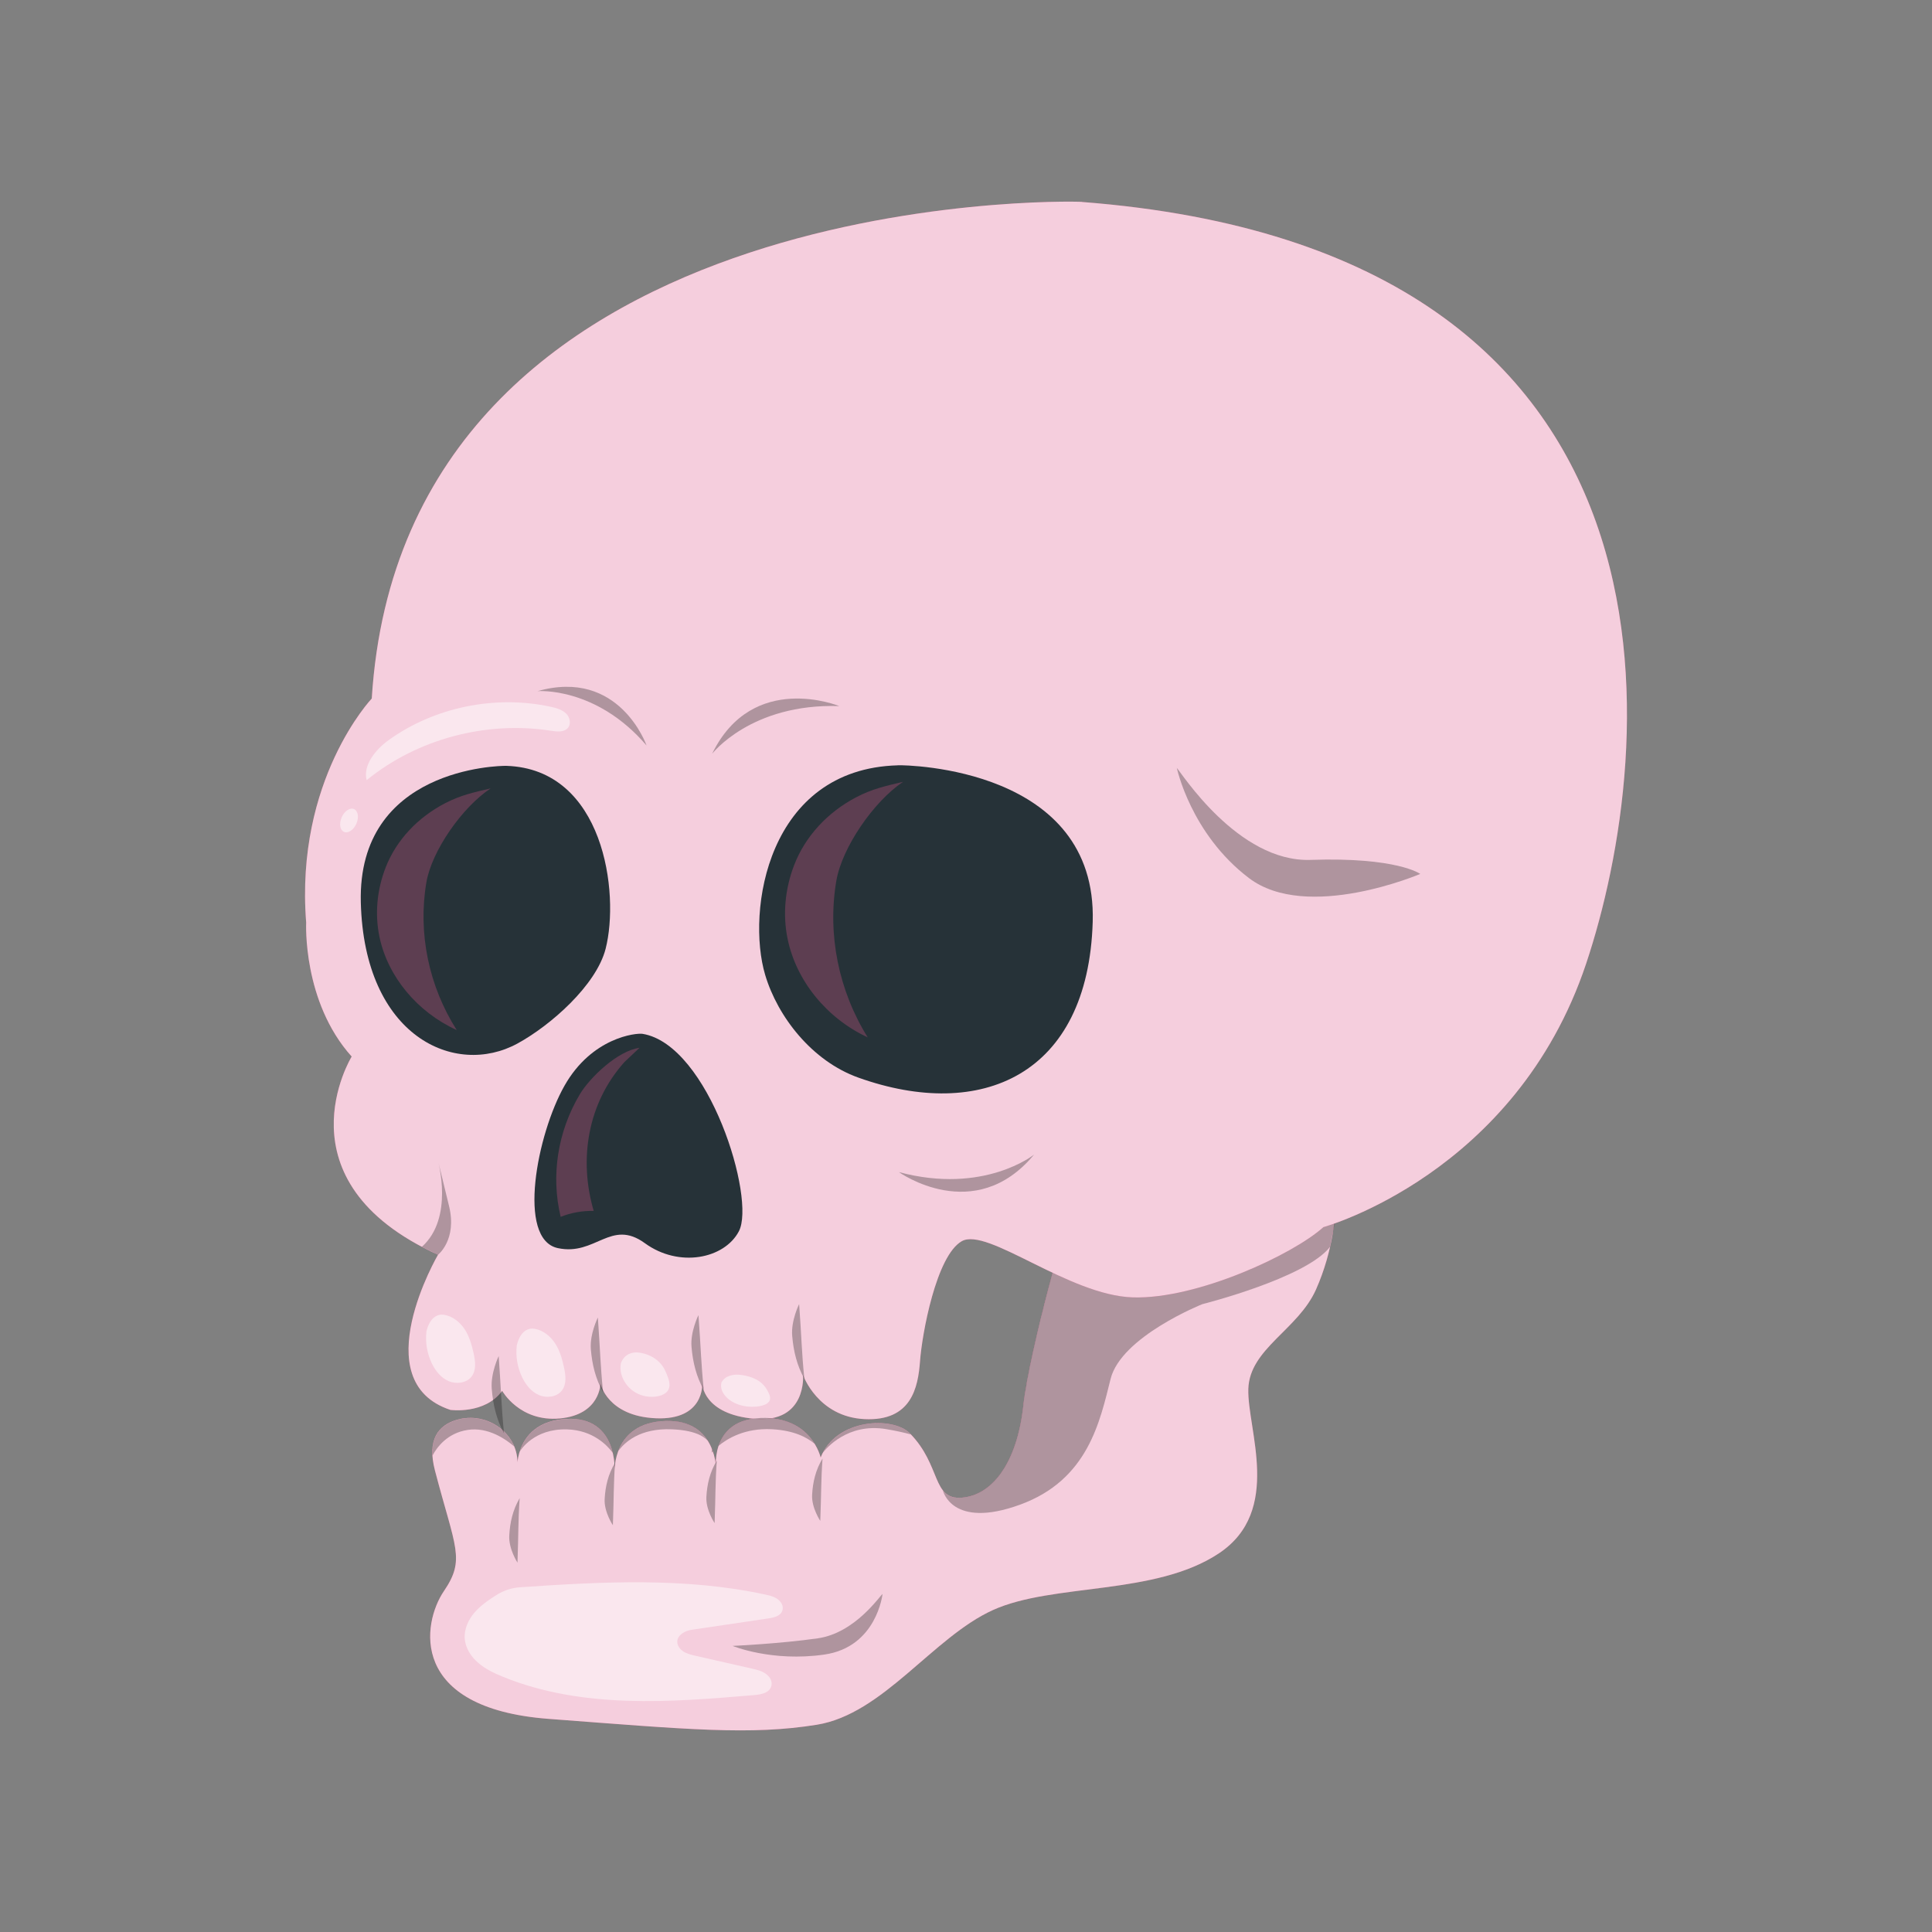
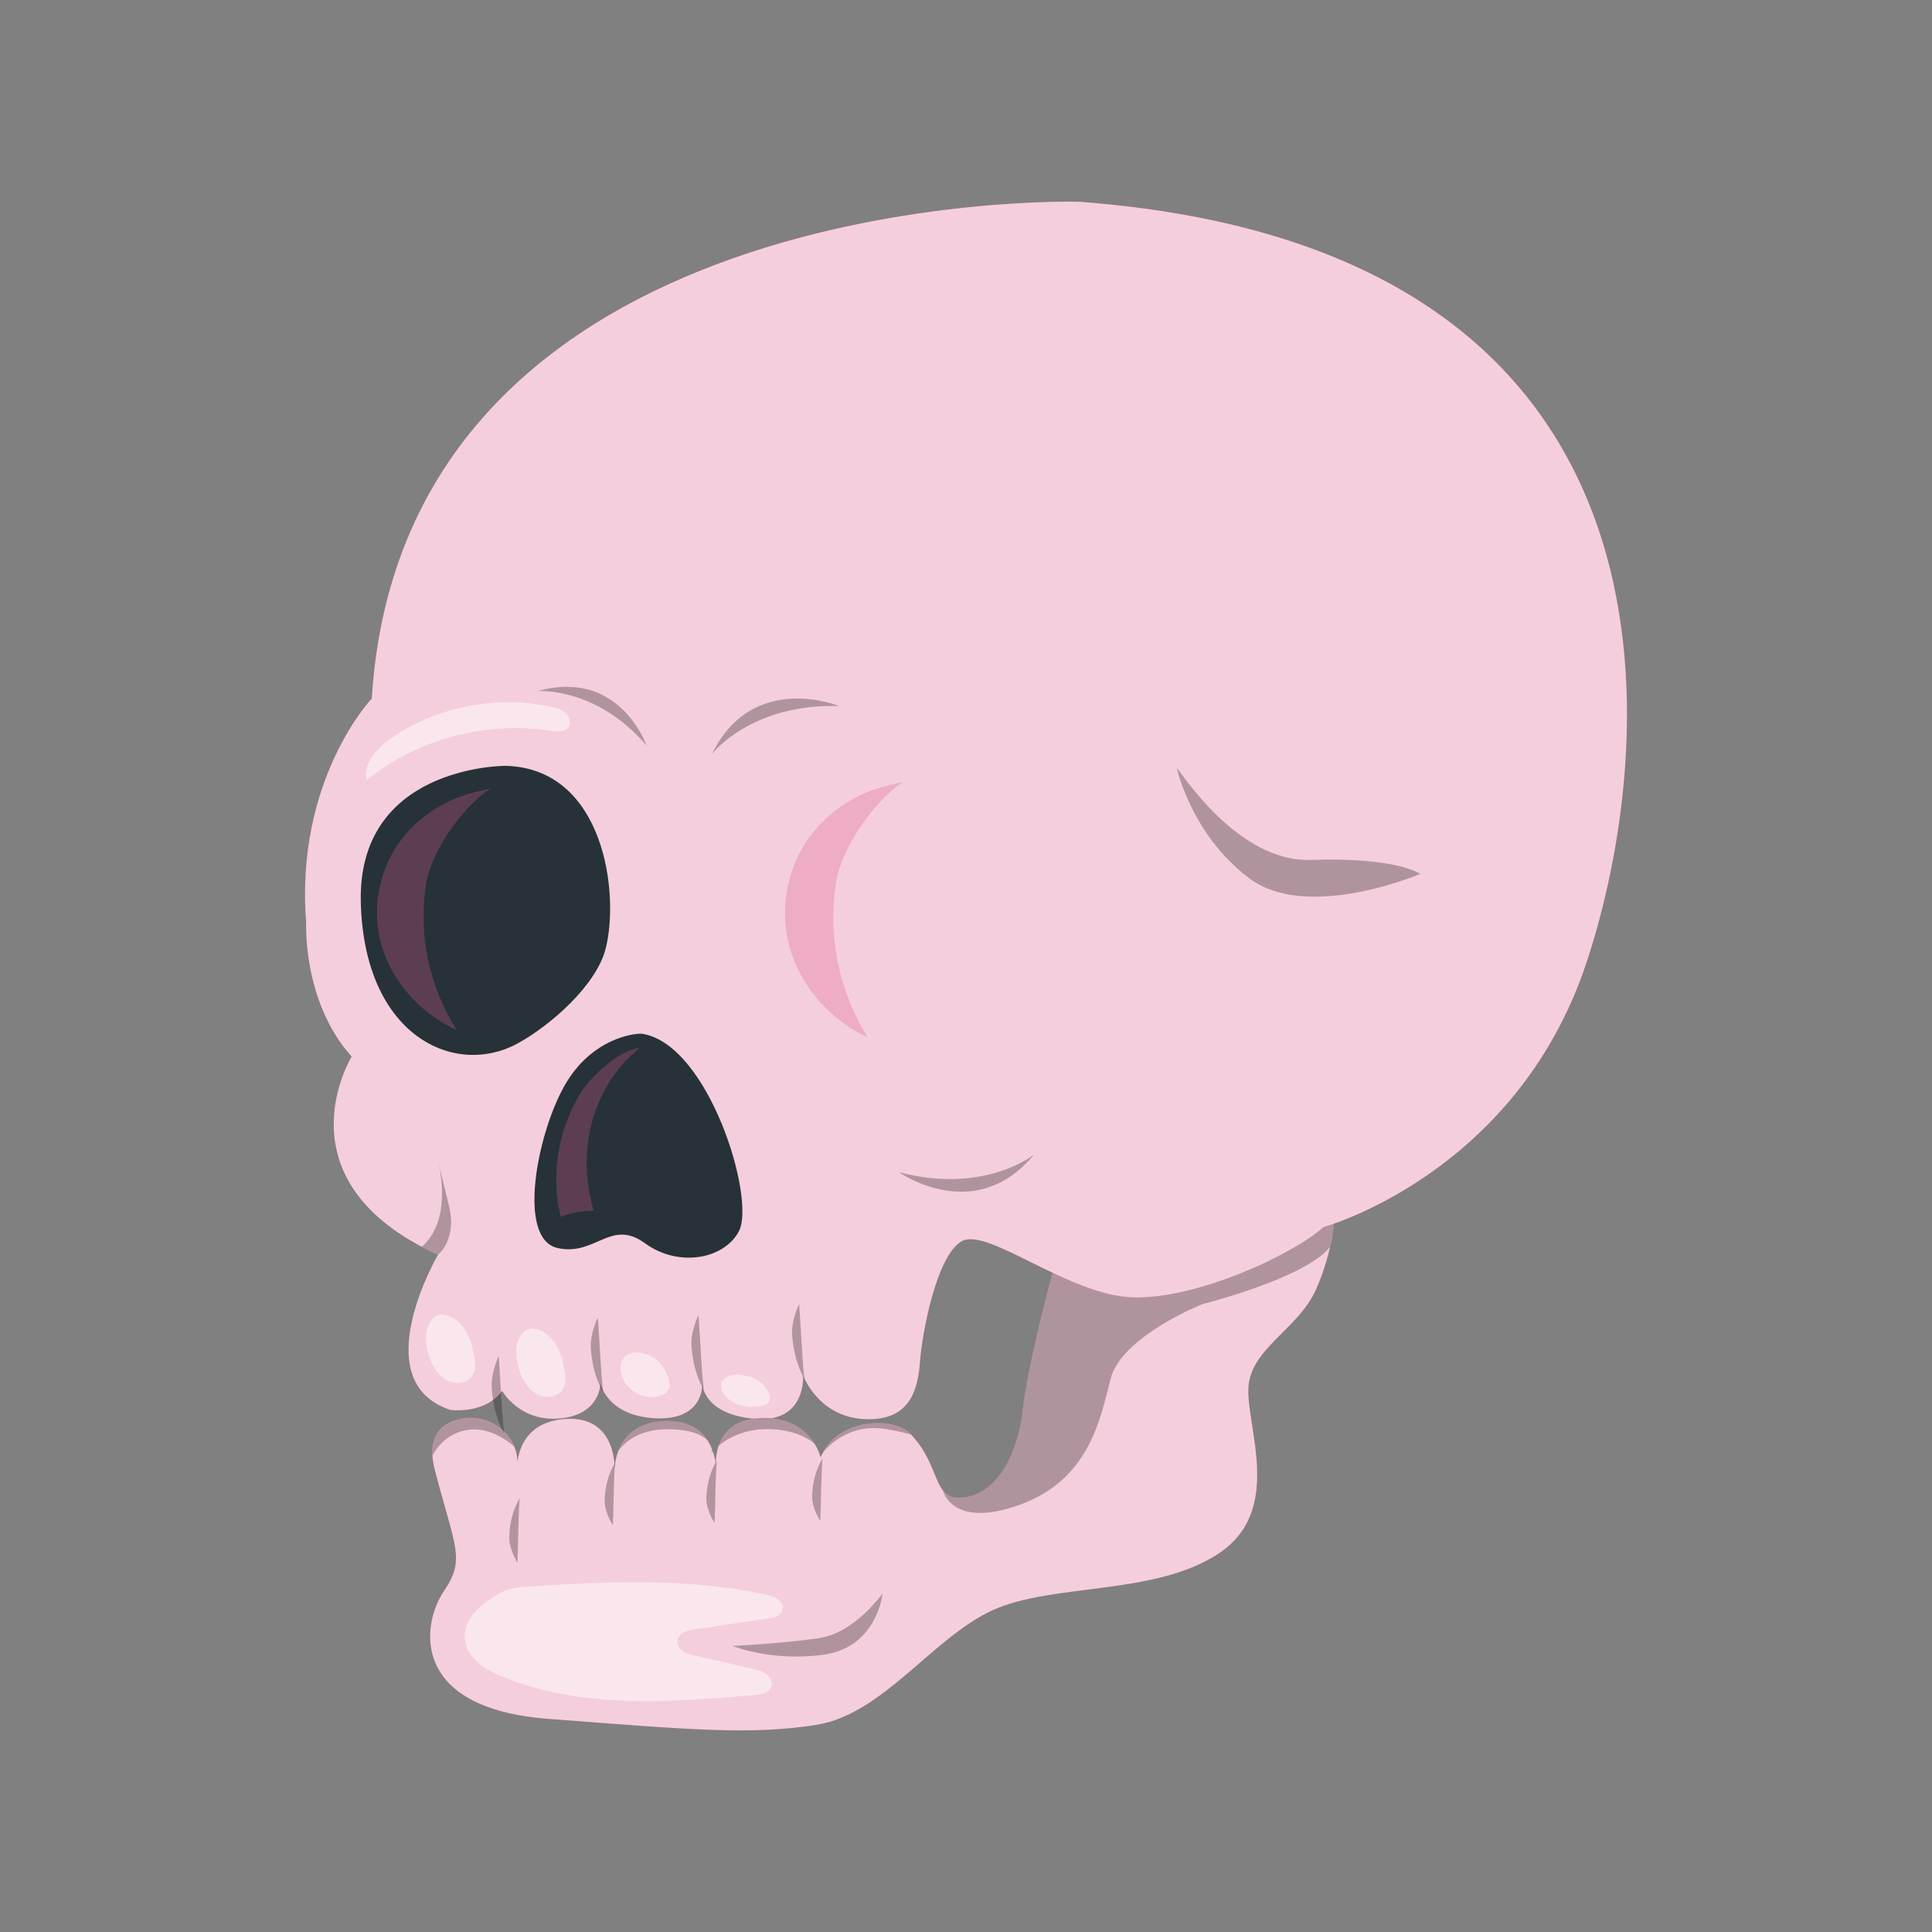
<svg xmlns="http://www.w3.org/2000/svg" id="Layer_1" version="1.1" viewBox="0 0 256 256">
  <rect x="0" y="0" width="256" height="256" fill="#808080" stroke="none" />
  <defs>
    <style>
      .st0, .st1 {
        opacity: .3;
      }

      .st0, .st2 {
        fill: #0c0c0c;
      }

      .st0, .st3, .st4 {
        isolation: isolate;
      }

      .st5 {
        fill: #dd598c;
      }

      .st6 {
        fill: #263238;
      }

      .st7, .st3, .st4 {
        fill: #fff;
      }

      .st8, .st4 {
        opacity: .5;
      }

      .st3 {
        opacity: .7;
      }
    </style>
  </defs>
  <path class="st5" d="M68.55,194.19c.3-4.07-3.91-7.31-8.1-6.03-2.31.71-3.9,2.54-2.82,6.68,2.71,10.35,4.06,11.76,1.19,15.99-2.88,4.23-4.74,15.52,13.87,16.93,18.61,1.41,26.74,2.19,35.53.78,8.8-1.41,15.4-11.6,23.35-15.2,7.95-3.6,21.49-1.88,29.95-7.52,8.46-5.64,3.72-16.46,3.89-21.79.17-5.33,6.6-7.84,8.97-13.17,2.37-5.33,2.54-10.19,2.54-10.19h-35.24s-5.24,17.92-6.09,25.6c-.85,7.68-4.16,11.86-8.14,12.18-3.99.31-2.69-4.25-6.88-8.52-2.26-2.3-9.8-1.97-11.83,3.2,0,0-1.22-5.56-8.07-5.23-6.85.34-5.76,7.07-5.76,7.07,0,0,.18-6.96-6.8-6.68-6.98.28-6.67,6.68-6.67,6.68,0,0,.48-7.32-6.37-6.96-6.85.36-6.55,6.57-6.55,6.57l.03-.4Z" />
  <path class="st3" d="M68.55,194.19c.3-4.07-3.91-7.31-8.1-6.03-2.31.71-3.9,2.54-2.82,6.68,2.71,10.35,4.06,11.76,1.19,15.99-2.88,4.23-4.74,15.52,13.87,16.93,18.61,1.41,26.74,2.19,35.53.78,8.8-1.41,15.4-11.6,23.35-15.2,7.95-3.6,21.49-1.88,29.95-7.52,8.46-5.64,3.72-16.46,3.89-21.79.17-5.33,6.6-7.84,8.97-13.17,2.37-5.33,2.54-10.19,2.54-10.19h-35.24s-5.24,17.92-6.09,25.6c-.85,7.68-4.16,11.86-8.14,12.18-3.99.31-2.69-4.25-6.88-8.52-2.26-2.3-9.8-1.97-11.83,3.2,0,0-1.22-5.56-8.07-5.23-6.85.34-5.76,7.07-5.76,7.07,0,0,.18-6.96-6.8-6.68-6.98.28-6.67,6.68-6.67,6.68,0,0,.48-7.32-6.37-6.96-6.85.36-6.55,6.57-6.55,6.57l.03-.4Z" />
  <path class="st0" d="M177.14,160.67h-24.06l-11.88,1.63c-1.3,4.59-4.93,17.69-5.62,23.97-.85,7.68-4.16,11.86-8.14,12.18-1.23.1-1.96-.27-2.5-.95,0,0,1.17,5.17,10.21,1.88,9.04-3.28,10.6-11.06,12.01-16.67,1.41-5.62,12.15-9.9,12.15-9.9,0,0,13.74-3.46,16.92-7.59h0s.9-4.54.9-4.54Z" />
  <path class="st5" d="M143.35,26.75c-1.95-.15-89.84-1.89-94.09,65.81,0,0-10.19,10.74-8.69,29.69,0,0-.51,10.48,6.03,17.75,0,0-10.13,16.45,11.44,26.26,0,0-9.8,16.77,1.64,20.56,0,0,4.57.63,6.86-2.53,0,0,2.31,4.16,7.66,3.66,5.36-.5,5.36-4.62,5.36-4.62,0,0,.9,4.33,7.36,4.6,6.46.27,6.13-4.6,6.13-4.6,0,0,.06,4.08,6.97,4.67,6.91.58,6.39-5.79,6.39-5.79,0,0,1.94,5.53,8.14,5.83,6.2.3,7.1-4.14,7.36-7.7.26-3.56,2.14-13.93,5.52-15.87,3.38-1.94,14.17,7.19,22.69,7.44,8.52.25,21.24-5.69,25.24-9.31,0,0,25.48-6.99,34.81-34.91,9.33-27.92,16.41-94.53-66.83-100.93Z" />
  <path class="st3" d="M143.35,26.75c-1.95-.15-89.84-1.89-94.09,65.81,0,0-10.19,10.74-8.69,29.69,0,0-.51,10.48,6.03,17.75,0,0-10.13,16.45,11.44,26.26,0,0-9.8,16.77,1.64,20.56,0,0,4.57.63,6.86-2.53,0,0,2.31,4.16,7.66,3.66,5.36-.5,5.36-4.62,5.36-4.62,0,0,.9,4.33,7.36,4.6,6.46.27,6.13-4.6,6.13-4.6,0,0,.06,4.08,6.97,4.67,6.91.58,6.39-5.79,6.39-5.79,0,0,1.94,5.53,8.14,5.83,6.2.3,7.1-4.14,7.36-7.7.26-3.56,2.14-13.93,5.52-15.87,3.38-1.94,14.17,7.19,22.69,7.44,8.52.25,21.24-5.69,25.24-9.31,0,0,25.48-6.99,34.81-34.91,9.33-27.92,16.41-94.53-66.83-100.93Z" />
  <g class="st1">
    <path class="st2" d="M105.89,172.8s-1.09,2.18-.92,4.2c.17,2.02.62,3.91,1.61,5.7-.37-3.71-.36-5.4-.69-9.9Z" />
  </g>
  <g class="st1">
    <path class="st2" d="M92.55,174.26s-1.09,2.18-.92,4.2c.17,2.02.62,3.91,1.62,5.7-.37-3.71-.37-5.4-.7-9.9Z" />
  </g>
  <g class="st1">
    <path class="st2" d="M79.22,174.58s-1.09,2.18-.93,4.2c.17,2.02.62,3.91,1.62,5.7-.37-3.71-.37-5.4-.69-9.9Z" />
  </g>
  <g class="st1">
    <path class="st2" d="M66.08,179.69s-1.09,2.25-.92,4.34.62,4.04,1.62,5.89c-.37-3.84-.37-5.58-.7-10.23Z" />
  </g>
  <g class="st1">
    <path class="st2" d="M108.7,201.54s-1.18-1.76-1.09-3.46c.09-1.69.46-3.29,1.38-4.82-.22,3.11-.15,4.51-.3,8.28Z" />
  </g>
  <g class="st1">
    <path class="st2" d="M94.69,201.82s-1.18-1.76-1.09-3.46c.09-1.69.46-3.29,1.38-4.82-.22,3.11-.15,4.51-.29,8.28Z" />
  </g>
  <g class="st1">
    <path class="st2" d="M81.21,202.1s-1.18-1.76-1.09-3.46c.09-1.69.46-3.29,1.38-4.82-.22,3.11-.15,4.51-.29,8.28Z" />
  </g>
  <g class="st1">
    <path class="st2" d="M68.57,207.06s-1.18-1.82-1.09-3.57c.09-1.75.46-3.4,1.38-4.98-.22,3.21-.15,4.66-.29,8.55Z" />
  </g>
  <path class="st0" d="M116.95,211.21c-.31.14-3.57,5.16-8.61,5.88-5.04.72-11.27,1-11.27,1,0,0,5.19,2.15,12.15,1.15,6.97-1,7.72-8.03,7.72-8.03Z" />
  <path class="st6" d="M85.15,136.99c-.85-.14-6.72.46-10.35,6.87-3.64,6.41-6.35,20.34-.89,21.52,5.01,1.08,7.02-3.94,11.54-.65,4.52,3.29,10.53,2.07,12.45-1.57,2.28-4.29-3.96-24.71-12.75-26.17Z" />
  <g class="st1">
    <path class="st5" d="M82.74,140.73l2-1.89c-2.86.38-6.56,3.89-7.93,6.19-2.92,4.91-3.83,10.76-2.52,16.21,1.37-.55,2.88-.82,4.38-.79-2-6.8-.82-14.26,4.07-19.72Z" />
  </g>
  <path class="st0" d="M155.92,101.74c.55.53,8.09,12.53,17.74,12.2,11.48-.39,14.53,1.86,14.53,1.86,0,0-15,6.41-22.71.54-7.72-5.87-9.55-14.61-9.55-14.61Z" />
  <path class="st0" d="M94.36,99.88s5.16-6.7,16.85-6.32c0,0-11.48-4.71-16.85,6.32Z" />
  <path class="st0" d="M137.02,152.99s-6.63,5.34-17.91,2.32c0,0,10.02,7.18,17.91-2.32Z" />
  <path class="st0" d="M71.23,91.58s7.73-.64,14.44,7.2c0,0-3.58-10.28-14.44-7.2Z" />
  <path class="st0" d="M58.04,166.26s2.54-1.98,1.47-6.41c-1.06-4.44-1.47-5.99-1.47-5.99,0,0,2.14,7.53-2.14,11.35l2.14,1.05Z" />
  <path class="st0" d="M94.44,192.31c-.04-.13-.1-.26-.15-.4.06.33,0,.57,0,.57,0,0,.05-.06.15-.17Z" />
  <path class="st0" d="M81.94,192.26c.79-1.1,2.8-3.05,7.09-2.87,2.81.12,4.13.82,4.75,1.52-.93-1.47-2.61-2.75-5.67-2.62-3.86.16-5.49,2.18-6.17,3.97Z" />
-   <path class="st0" d="M81.19,192.5c-.5-2.09-1.96-4.71-6.12-4.48-4.08.22-5.61,2.5-6.2,4.32.13-.22,1.89-3.05,6.24-2.94,3.46.09,5.37,2.14,6.08,3.1Z" />
  <path class="st0" d="M61.97,189.47c2.69-.41,5.02,1.21,6.16,2.19-1.15-2.74-4.42-4.49-7.67-3.49-1.9.58-3.32,1.93-3.15,4.7.55-1.04,1.91-2.98,4.67-3.4Z" />
  <path class="st0" d="M109.04,192.49c.38-.5,3.25-4,8.41-3.12,1.35.23,2.41.47,3.23.7-.04-.05-.08-.09-.12-.14-2.16-2.2-9.14-1.98-11.52,2.56Z" />
  <path class="st0" d="M100.66,187.9c-3.44.17-4.88,1.96-5.46,3.69,1.18-.98,3.52-2.39,7.06-2.21,2.96.15,4.7,1.1,5.67,1.92-.98-1.59-3.06-3.61-7.27-3.41Z" />
  <g class="st8">
    <path class="st7" d="M62.76,179.32c-.25-1.1-.56-2.21-1.17-3.16-.62-.95-1.59-1.75-2.73-1.94-.78-.13-1.86.21-2.35,2.17-.18,1.47.08,2.99.74,4.33.48.96,1.2,1.86,2.21,2.29,1.01.43,2.34.26,3.01-.59.67-.85.52-2.04.29-3.09Z" />
  </g>
  <g class="st8">
    <path class="st7" d="M74.73,181.17c-.24-1.1-.55-2.21-1.17-3.16-.62-.95-1.58-1.75-2.73-1.94-.78-.13-1.86.21-2.35,2.17-.18,1.47.08,2.99.74,4.33.48.96,1.2,1.86,2.21,2.29,1.01.43,2.34.26,3.01-.59.67-.85.52-2.04.29-3.09Z" />
  </g>
  <g class="st8">
    <path class="st7" d="M88.52,182.55c-.25-.72-.55-1.44-1.17-2.06-.62-.62-1.58-1.14-2.73-1.27-.78-.09-1.86.13-2.35,1.41-.18.96.08,1.95.74,2.82.47.63,1.2,1.21,2.21,1.49,1.01.28,2.34.17,3.01-.39.67-.55.52-1.33.29-2.01Z" />
  </g>
  <g class="st8">
    <path class="st7" d="M101.85,184.57c-.25-.52-.56-1.04-1.17-1.49-.62-.45-1.59-.82-2.73-.92-.78-.06-1.86.1-2.35,1.02-.18.69.08,1.41.74,2.04.48.45,1.2.88,2.21,1.08,1.01.2,2.34.12,3.01-.28.67-.4.52-.96.29-1.46Z" />
  </g>
  <g class="st8">
    <path class="st7" d="M74.99,94.53c-.53-.51-1.29-.72-2.02-.88-7.37-1.6-15.43.06-21.49,4.43-1.69,1.22-3.42,3.31-2.9,5.3,6.66-5.44,15.82-7.9,24.43-6.55.77.12,1.69.22,2.21-.34.5-.54.31-1.45-.22-1.96Z" />
  </g>
-   <path class="st4" d="M47.22,109.15c-.37.83-1.1,1.32-1.64,1.08s-.67-1.11-.3-1.94c.37-.84,1.1-1.32,1.64-1.08.53.24.67,1.11.3,1.94Z" />
  <g class="st8">
    <path class="st7" d="M103.37,212.2c-.5-.58-1.27-.77-2-.92-10.6-2.29-21.6-1.7-32.45-.96-1.05.07-2.07.39-2.96.92-1.11.69-2.21,1.43-3.06,2.4-.85.98-1.42,2.24-1.32,3.51.1,1.24.83,2.37,1.79,3.19.96.83,2.13,1.38,3.32,1.86,5.17,2.11,10.81,2.98,16.42,3.16,5.61.19,11.22-.28,16.81-.75.93-.08,2.05-.28,2.29-1.22.11-.42-.03-.87-.31-1.21-.57-.69-1.45-.9-2.3-1.09-2.48-.56-4.96-1.13-7.44-1.69-.56-.13-1.14-.26-1.63-.58-.77-.51-1.25-1.59-.11-2.4.37-.26.81-.4,1.27-.47l10.11-1.5c.77-.11,1.66-.32,1.88-1.08.12-.41-.03-.85-.31-1.17Z" />
  </g>
  <path class="st6" d="M67.11,101.48c-1.01-.03-19.75.32-19.3,18.09.45,17.78,12.49,23.22,20.76,18.7,4.38-2.39,10.44-7.71,11.68-12.56,1.88-7.37-.22-23.81-13.14-24.23Z" />
  <g class="st1">
    <path class="st5" d="M65.01,104.47c-3.76,2.49-7.79,8.25-8.51,12.44-1.14,6.69.3,13.73,4.02,19.58-5.24-2.39-9.14-7.09-10.24-12.35-.64-3.07-.32-6.28.83-9.22,1.41-3.61,4.26-6.63,7.91-8.51,2.06-1.06,3.75-1.42,5.98-1.94Z" />
  </g>
-   <path class="st6" d="M118.96,101.4c1.35-.04,26.43.36,25.83,20.74-.6,20.38-14.81,26.45-31.05,20.65-6.12-2.18-10.69-8.04-12.35-13.61-2.52-8.45.29-27.3,17.58-27.77Z" />
  <g class="st1">
    <path class="st5" d="M119.64,103.61c-3.9,2.63-8.09,8.72-8.83,13.15-1.19,7.07.31,14.51,4.17,20.7-5.43-2.52-9.48-7.5-10.62-13.06-.67-3.24-.33-6.64.86-9.75,1.47-3.82,4.42-7.01,8.21-9,2.13-1.12,3.9-1.5,6.21-2.05Z" />
  </g>
</svg>